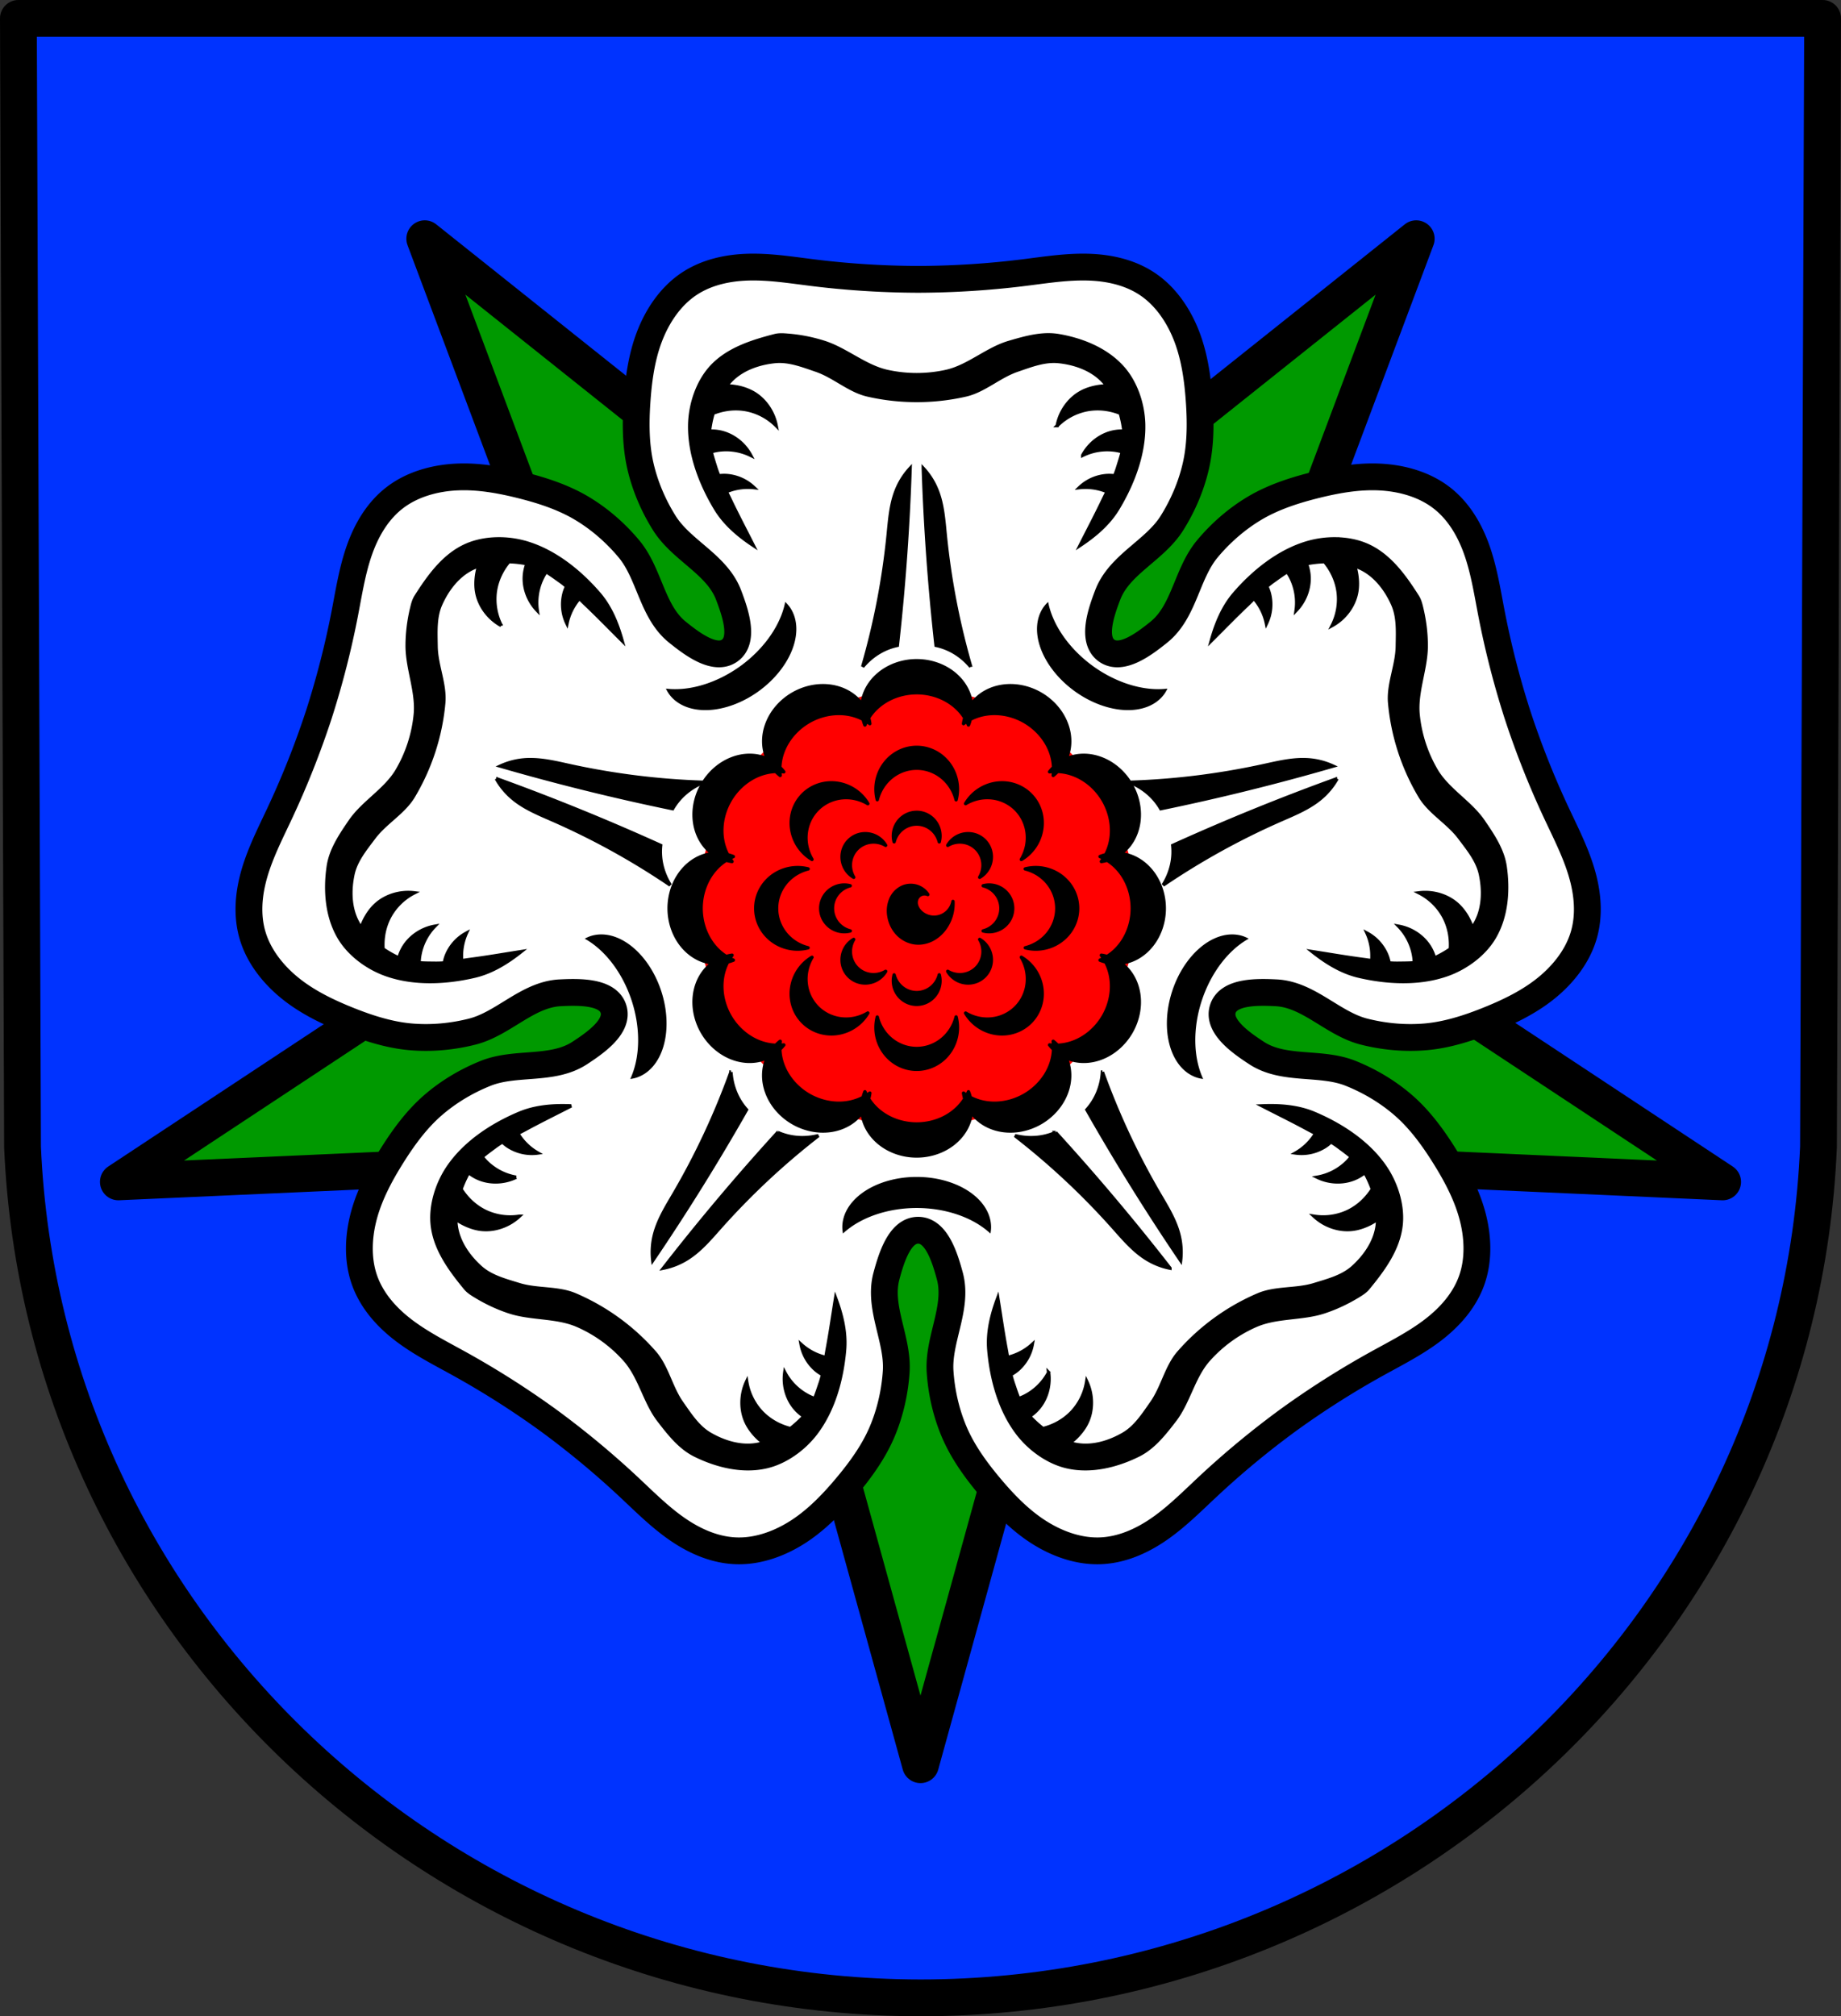
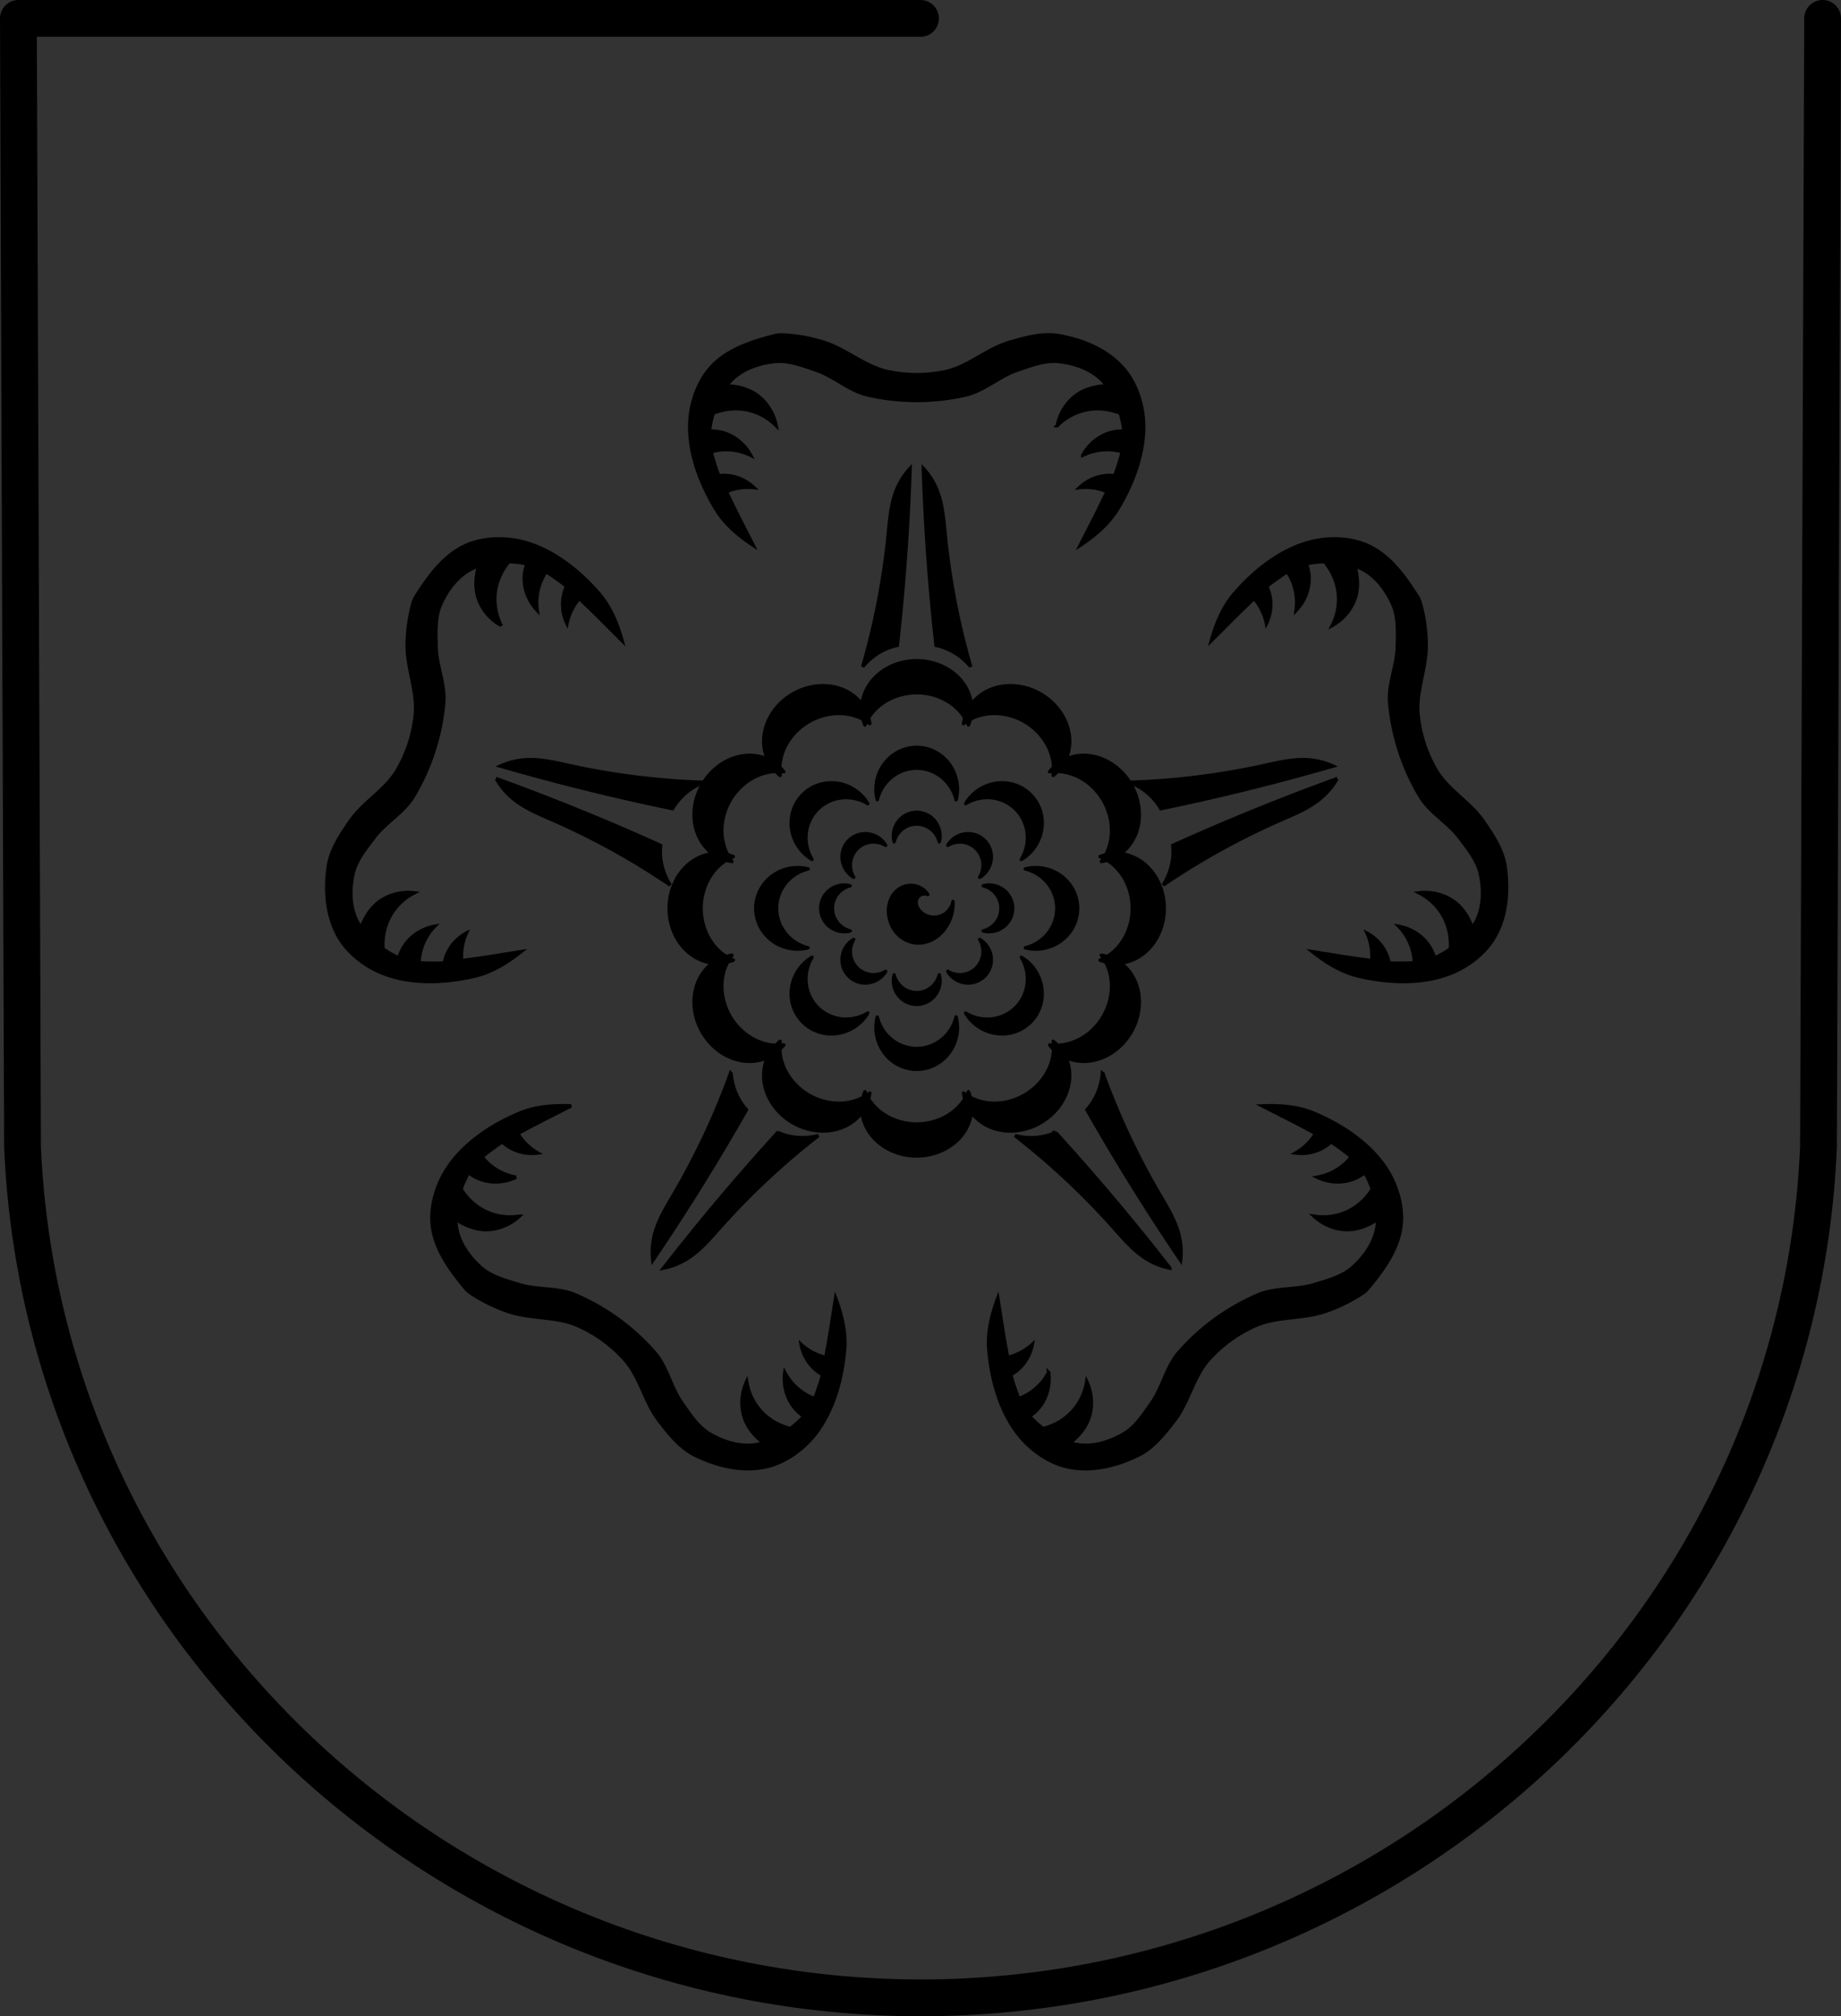
<svg xmlns="http://www.w3.org/2000/svg" width="550.394" height="602.651" viewBox="0 0 145.625 159.451">
  <rect x="0" y="0" width="145.625" height="159.451" fill="#333333" stroke="none" />
-   <path style="fill:#03f;fill-opacity:1;fill-rule:evenodd;stroke:none;stroke-width:2.91;stroke-linecap:round;stroke-linejoin:round;stroke-miterlimit:4;stroke-dasharray:none;stroke-opacity:1" d="m71.704 111.815-.326 89.247c-1.589 37.541-32.972 67.273-71.032 67.294-38.025-.046-69.42-29.788-71.03-67.294l-.327-89.247H.345Z" transform="translate(72.466 -110.36)" />
-   <path style="fill:#090;stroke:#000;stroke-width:2.91;stroke-linecap:round;stroke-linejoin:round;stroke-miterlimit:4;stroke-dasharray:none;stroke-opacity:1;fill-opacity:1" d="m-38.867 129.239 13.888 37.023 17.253 13.93-1.209-9.756 8.907 4.164-7.917-20.71zm78.426 0-30.922 24.65L.72 174.6l8.907-4.164-1.209 9.756 17.253-13.93zm-47.517 51.667-22.146 1.13-33 21.79 39.507-1.769 18.58-12.103-9.654-1.865zm16.609 0 6.712 7.183-9.653 1.865 18.58 12.103 39.507 1.77-33-21.791zm-13.062 9.488-5.77 21.409L.346 249.918l10.527-38.115-5.769-21.41-4.758 8.604z" transform="translate(72.466 -110.36)" />
-   <path style="fill:#fff;stroke:#000;stroke-width:8;stroke-linecap:round;stroke-linejoin:round;stroke-miterlimit:4;stroke-dasharray:none;stroke-opacity:1" d="M225.898 79.709a50.52 50.52 0 0 0-2.392.008c-6.383.156-12.896 1.573-18.244 5.29-5.277 3.67-9.115 9.394-11.469 15.624-2.354 6.23-3.246 13.001-3.676 19.672-.403 6.254-.351 12.684 1.047 18.773 1.39 6.054 3.909 11.892 7.168 17.067 5.153 8.18 15.662 12.263 19.139 21.394 1.945 5.109 4.848 13.334.375 16.584-4.474 3.25-11.399-2.053-15.657-5.482-7.609-6.129-8.243-17.385-14.431-24.815-3.914-4.699-8.688-8.898-14.016-12.092-5.358-3.212-11.459-5.247-17.531-6.796-6.477-1.653-13.192-2.9-19.844-2.586-6.652.312-13.282 2.193-18.402 6.078-5.189 3.937-8.55 9.692-10.672 15.715-.268.751-.514 1.51-.746 2.273-1.628 5.336-2.517 10.886-3.576 16.377a261.424 261.424 0 0 1-7.832 30.559 261.392 261.392 0 0 1-11.63 29.322c-2.37 5.064-4.913 10.078-6.734 15.351-.26.754-.507 1.512-.732 2.278-1.824 6.119-2.49 12.75-.607 18.986 1.857 6.153 6.115 11.57 11.312 15.734 5.197 4.164 11.362 7.106 17.572 9.577 5.824 2.316 11.955 4.256 18.178 4.808 6.187.549 12.519-.042 18.447-1.543 9.374-2.372 16.504-11.103 26.262-11.588 5.461-.27 14.182-.488 15.89 4.772 1.709 5.26-5.475 10.207-10.052 13.197-8.18 5.343-19.083 2.468-28.06 6.057-5.68 2.27-11.147 5.513-15.83 9.593-4.711 4.104-8.533 9.276-11.884 14.573-3.573 5.649-6.833 11.65-8.591 18.074-1.758 6.423-2.02 13.309.093 19.379 2.141 6.151 6.577 11.127 11.649 15.006.632.487 1.278.956 1.932 1.412 4.572 3.197 9.576 5.759 14.47 8.463a261.405 261.405 0 0 1 26.64 16.892 261.415 261.415 0 0 1 24.296 20.121c4.083 3.82 8.065 7.787 12.517 11.149.636.48 1.281.95 1.94 1.4 5.256 3.626 11.357 6.31 17.869 6.446 6.426.134 12.897-2.24 18.463-5.897 5.566-3.656 10.268-8.61 14.537-13.754 4.003-4.822 7.741-10.055 10.19-15.803 2.433-5.715 3.829-11.917 4.234-18.02.64-9.647-5.461-19.127-2.906-28.558 1.43-5.281 3.923-13.644 9.457-13.644 5.533 0 8.026 8.363 9.457 13.644 2.555 9.43-3.547 18.911-2.907 28.559.406 6.102 1.8 12.304 4.235 18.02 2.448 5.747 6.186 10.98 10.19 15.802 4.268 5.143 8.97 10.098 14.536 13.754 5.567 3.656 12.036 6.031 18.461 5.897 6.512-.137 12.614-2.82 17.87-6.446.658-.45 1.305-.92 1.94-1.4 4.454-3.362 8.435-7.329 12.518-11.149a261.42 261.42 0 0 1 24.295-20.12 261.404 261.404 0 0 1 26.64-16.893c4.895-2.704 9.9-5.266 14.472-8.463a50.468 50.468 0 0 0 1.93-1.412c5.071-3.88 9.509-8.855 11.65-15.006 2.112-6.07 1.85-12.956.092-19.379-1.759-6.423-5.017-12.425-8.59-18.074-3.35-5.297-7.172-10.469-11.883-14.573-4.684-4.08-10.152-7.323-15.83-9.593-8.978-3.59-19.88-.714-28.06-6.057-4.578-2.99-11.762-7.938-10.053-13.197 1.708-5.26 10.429-5.043 15.89-4.772 9.758.485 16.888 9.216 26.262 11.588 5.928 1.5 12.26 2.092 18.447 1.543 6.223-.552 12.353-2.492 18.176-4.808 6.21-2.471 12.377-5.413 17.574-9.577 5.197-4.163 9.455-9.581 11.313-15.734 1.882-6.235 1.216-12.867-.608-18.986a50.251 50.251 0 0 0-.732-2.278c-1.821-5.273-4.364-10.287-6.735-15.351a261.399 261.399 0 0 1-11.629-29.322 261.433 261.433 0 0 1-7.832-30.559c-1.059-5.49-1.948-11.04-3.576-16.377a50.662 50.662 0 0 0-.746-2.273c-2.122-6.023-5.483-11.778-10.672-15.715-5.12-3.885-11.75-5.766-18.402-6.078-6.652-.313-13.367.933-19.844 2.586-6.072 1.549-12.173 3.584-17.531 6.796-5.328 3.194-10.102 7.393-14.016 12.092-6.188 7.43-6.822 18.686-14.431 24.815-4.258 3.429-11.183 8.732-15.657 5.482-4.473-3.25-1.57-11.475.375-16.584 3.477-9.13 13.986-13.213 19.14-21.394 3.258-5.175 5.776-11.013 7.167-17.067 1.399-6.089 1.45-12.52 1.047-18.773-.43-6.67-1.322-13.442-3.676-19.672-2.353-6.23-6.19-11.955-11.467-15.623-5.348-3.718-11.863-5.135-18.246-5.291a50.479 50.479 0 0 0-2.392-.008c-5.578.102-11.13.97-16.68 1.66a261.419 261.419 0 0 1-31.482 1.996 261.42 261.42 0 0 1-31.483-1.996c-5.549-.69-11.101-1.558-16.68-1.66zm48.163 144.299c6.007 10.383 14.983 11.933 23.414 15.263 5.772 6.989 10.02 15.046 21.752 17.55-8.02 8.922-6.718 17.94-7.28 26.988-4.862 7.65-11.213 14.18-9.968 26.11-10.966-4.868-19.139-.845-27.918 1.417-8.78-2.262-16.955-6.285-27.92-1.416 1.244-11.93-5.105-18.462-9.967-26.111-.562-9.048.74-18.066-7.28-26.989 11.731-2.503 15.98-10.56 21.752-17.549 8.431-3.33 17.407-4.88 23.415-15.263z" transform="scale(.265)" />
-   <path style="fill:none;fill-rule:evenodd;stroke:#000;stroke-width:2.91;stroke-linecap:round;stroke-linejoin:round;stroke-miterlimit:4;stroke-dasharray:none;stroke-opacity:1" d="m71.704 111.815-.326 89.247c-1.589 37.541-32.972 67.273-71.032 67.294-38.025-.046-69.42-29.788-71.03-67.294l-.327-89.247H.345Z" transform="translate(72.466 -110.36)" />
+   <path style="fill:none;fill-rule:evenodd;stroke:#000;stroke-width:2.91;stroke-linecap:round;stroke-linejoin:round;stroke-miterlimit:4;stroke-dasharray:none;stroke-opacity:1" d="m71.704 111.815-.326 89.247c-1.589 37.541-32.972 67.273-71.032 67.294-38.025-.046-69.42-29.788-71.03-67.294l-.327-89.247H.345" transform="translate(72.466 -110.36)" />
  <path style="fill:#000;stroke:#000;stroke-width:.265px;stroke-linecap:butt;stroke-linejoin:miter;stroke-opacity:1" d="M10.276 136.84c-.988.035-1.984.323-2.939.604-1.737.51-3.208 1.903-4.97 2.293a10.834 10.834 0 0 1-4.642 0c-1.763-.39-3.247-1.734-4.971-2.293a12.862 12.862 0 0 0-2.927-.575c-.331-.027-.672-.05-.995.032-1.836.473-3.84 1.098-5.138 2.594-.994 1.148-1.56 2.825-1.602 4.404-.06 2.353.858 4.733 2.044 6.698.733 1.213 1.84 2.137 2.983 2.895-.61-1.205-1.24-2.398-1.823-3.62-.1-.21-.206-.42-.311-.63a4.385 4.385 0 0 1 2.187-.319 3.484 3.484 0 0 0-2.197-.96 3.255 3.255 0 0 0-.581.025 7.669 7.669 0 0 1-.242-.66c-.126-.405-.262-.82-.366-1.24a4.43 4.43 0 0 1 .473-.11 4.39 4.39 0 0 1 2.656.393c-.537-1.003-1.516-1.716-2.58-1.88a3.685 3.685 0 0 0-.68-.039c.055-.47.151-.947.288-1.412.327-.13.665-.228 1.01-.287a4.599 4.599 0 0 1 1.568 0 4.569 4.569 0 0 1 2.409 1.267c-.22-1.133-.942-2.14-1.905-2.654a4.252 4.252 0 0 0-1.28-.423 5.607 5.607 0 0 0-.744-.072 4.8 4.8 0 0 1 .35-.41c.905-.94 2.238-1.381 3.481-1.509 1.104-.113 2.209.326 3.268.687 1.41.481 2.608 1.621 4.054 1.954 2.539.585 5.245.585 7.784 0 1.445-.333 2.644-1.473 4.054-1.954 1.058-.361 2.163-.8 3.268-.687 1.242.128 2.576.57 3.48 1.509.124.128.24.265.35.41-.248.01-.497.03-.743.072-.442.077-.88.208-1.28.423-.964.514-1.686 1.521-1.905 2.654a4.567 4.567 0 0 1 2.408-1.267 4.602 4.602 0 0 1 1.569 0 4.95 4.95 0 0 1 1.01.287c.136.465.232.941.288 1.412h-.01a3.641 3.641 0 0 0-.67.039c-1.064.164-2.043.877-2.58 1.88a4.39 4.39 0 0 1 2.655-.392c.16.027.317.066.473.11-.104.42-.24.834-.366 1.239-.07.225-.151.445-.24.661a3.255 3.255 0 0 0-.583-.025 3.484 3.484 0 0 0-2.197.96 4.385 4.385 0 0 1 2.188.318c-.105.21-.211.42-.312.63-.582 1.222-1.213 2.415-1.823 3.62 1.143-.758 2.251-1.682 2.983-2.895 1.187-1.965 2.104-4.345 2.044-6.698-.041-1.579-.608-3.256-1.602-4.404-1.297-1.496-3.273-2.279-5.137-2.594a4.88 4.88 0 0 0-.983-.06zM-.475 147.4a5.619 5.619 0 0 0-1.12 1.81c-.415 1.083-.5 2.273-.616 3.439a57.994 57.994 0 0 1-2.017 10.437c.382-.462.839-.852 1.344-1.146a4.748 4.748 0 0 1 1.4-.543 179.46 179.46 0 0 0 1.009-13.997zm1.042 0a179.759 179.759 0 0 0 1.008 13.997c.488.104.962.287 1.4.543.506.294.962.684 1.344 1.146a57.995 57.995 0 0 1-2.016-10.437c-.116-1.166-.201-2.356-.616-3.44a5.619 5.619 0 0 0-1.12-1.81Zm-33.778 5.576c-.806.023-1.598.176-2.298.471-1.824.77-3.037 2.484-4.055 4.085-.179.28-.261.612-.338.935-.23.965-.357 1.963-.358 2.962 0 1.813.818 3.64.644 5.437a10.831 10.831 0 0 1-1.434 4.413c-.916 1.556-2.695 2.525-3.717 4.02-.562.82-1.145 1.679-1.483 2.608-.112.31-.197.627-.246.953-.276 1.871-.143 3.992.88 5.688.783 1.3 2.204 2.358 3.693 2.885 2.218.785 4.766.648 7 .127 1.38-.322 2.602-1.09 3.677-1.943-1.335.208-2.665.44-4.006.615-.232.03-.464.066-.696.101a4.385 4.385 0 0 1 .373-2.178 3.485 3.485 0 0 0-1.592 1.792c-.07.182-.118.37-.155.562a7.67 7.67 0 0 1-.704.025c-.424-.005-.86-.004-1.291-.036.006-.162.017-.323.041-.483a4.39 4.39 0 0 1 1.194-2.404c-1.12.2-2.1.91-2.585 1.872a3.641 3.641 0 0 0-.248.635 8.592 8.592 0 0 1-1.253-.71 4.96 4.96 0 0 1 .039-1.05 4.6 4.6 0 0 1 .484-1.491 4.568 4.568 0 0 1 1.95-1.9c-1.146-.141-2.327.234-3.113.991-.328.316-.588.691-.798 1.088-.116.221-.213.452-.299.685a4.804 4.804 0 0 1-.282-.46c-.614-1.15-.62-2.555-.358-3.777.233-1.085.992-2 1.663-2.895.893-1.192 2.348-1.98 3.111-3.251a17.495 17.495 0 0 0 2.406-7.404c.13-1.477-.583-2.97-.605-4.459-.016-1.118-.093-2.305.357-3.32.505-1.142 1.337-2.274 2.51-2.844.16-.078.327-.146.498-.206-.068.24-.125.482-.16.73-.064.444-.074.9.006 1.348.19 1.075.925 2.074 1.935 2.632a4.57 4.57 0 0 1-.46-2.683c.073-.52.24-1.025.485-1.491.162-.31.36-.601.585-.872.484.014.967.07 1.432.162l-.004.01a3.693 3.693 0 0 0-.17.65c-.173 1.062.203 2.213.99 3.034a4.39 4.39 0 0 1 .449-2.647c.075-.144.16-.281.25-.416.368.228.72.486 1.065.73.193.137.377.283.554.435a3.253 3.253 0 0 0-.203.546 3.484 3.484 0 0 0 .233 2.386c.148-.73.49-1.413.98-1.982.167.165.334.33.504.49.981.932 1.92 1.901 2.878 2.854-.368-1.322-.904-2.661-1.832-3.733-1.501-1.735-3.481-3.344-5.737-4.013a7.708 7.708 0 0 0-2.386-.309zm66.513 0a7.707 7.707 0 0 0-2.385.31c-2.256.669-4.236 2.277-5.738 4.012-.927 1.072-1.463 2.411-1.831 3.733.957-.953 1.896-1.922 2.878-2.853.17-.161.337-.326.504-.49.49.568.831 1.252.979 1.98a3.484 3.484 0 0 0 .233-2.385 3.25 3.25 0 0 0-.203-.546c.178-.152.361-.298.554-.434.345-.245.698-.503 1.065-.73.09.134.176.272.25.415a4.39 4.39 0 0 1 .449 2.647c.788-.82 1.163-1.972.99-3.034a3.692 3.692 0 0 0-.17-.65c0-.004-.002-.006-.004-.01a8.595 8.595 0 0 1 1.432-.162c.226.27.424.562.586.872.244.466.412.97.485 1.491a4.57 4.57 0 0 1-.46 2.683c1.01-.558 1.744-1.557 1.935-2.632.08-.448.07-.904.006-1.349a5.6 5.6 0 0 0-.16-.73c.17.061.337.13.498.207 1.173.57 2.004 1.702 2.51 2.844.45 1.015.373 2.202.357 3.32-.022 1.49-.736 2.982-.606 4.46a17.495 17.495 0 0 0 2.407 7.403c.763 1.272 2.217 2.06 3.11 3.251.671.895 1.43 1.81 1.664 2.896.262 1.22.255 2.626-.359 3.776a4.806 4.806 0 0 1-.281.46 5.703 5.703 0 0 0-.3-.685 4.251 4.251 0 0 0-.797-1.088c-.786-.756-1.968-1.132-3.113-.99a4.568 4.568 0 0 1 1.95 1.899 4.6 4.6 0 0 1 .484 1.492c.05.346.062.698.039 1.049-.4.273-.822.512-1.253.71l-.003-.01a3.642 3.642 0 0 0-.245-.625c-.485-.961-1.466-1.671-2.585-1.872a4.39 4.39 0 0 1 1.193 2.405c.024.16.036.32.042.482-.431.032-.868.03-1.291.036a7.742 7.742 0 0 1-.704-.025 3.255 3.255 0 0 0-.155-.562 3.484 3.484 0 0 0-1.592-1.792c.31.676.434 1.43.373 2.178-.232-.035-.464-.07-.696-.1-1.342-.177-2.671-.408-4.006-.616 1.075.853 2.296 1.621 3.676 1.943 2.235.52 4.783.658 7-.127 1.49-.527 2.91-1.584 3.694-2.884 1.022-1.696 1.156-3.818.88-5.688a4.878 4.878 0 0 0-.247-.954c-.338-.929-.92-1.787-1.482-2.608-1.022-1.494-2.801-2.463-3.717-4.02a10.831 10.831 0 0 1-1.435-4.413c-.174-1.797.645-3.624.644-5.437 0-.999-.128-1.997-.357-2.962-.077-.323-.16-.654-.339-.935-1.017-1.6-2.23-3.314-4.055-4.085-.699-.295-1.491-.448-2.298-.47zm-63.685 17.457a5.617 5.617 0 0 0-2.502.513 179.708 179.708 0 0 0 13.623 3.367 4.75 4.75 0 0 1 .95-1.164c.435-.39.947-.704 1.505-.924a57.994 57.994 0 0 1-10.55-1.308c-1-.22-2.013-.466-3.026-.484zm60.858 0c-1.014.018-2.026.265-3.027.483a57.994 57.994 0 0 1-10.549 1.309c.558.22 1.07.534 1.505.924.379.337.7.731.95 1.164a179.42 179.42 0 0 0 13.623-3.367 5.617 5.617 0 0 0-2.067-.507c-.145-.007-.29-.009-.435-.007zm-63.682 1.503c.343.615.813 1.17 1.375 1.625.902.73 2.008 1.179 3.08 1.649a57.995 57.995 0 0 1 9.303 5.144 5.056 5.056 0 0 1-.675-1.633 4.746 4.746 0 0 1-.083-1.5 179.449 179.449 0 0 0-13-5.285zm66.506 0a179.747 179.747 0 0 0-13 5.286 4.746 4.746 0 0 1-.083 1.499 5.056 5.056 0 0 1-.675 1.633 57.995 57.995 0 0 1 9.303-5.144c1.072-.47 2.178-.92 3.08-1.649a5.618 5.618 0 0 0 1.375-1.625zm-47.945 23.207a57.994 57.994 0 0 1-4.504 9.629c-.591 1.01-1.221 2.023-1.523 3.144a5.618 5.618 0 0 0-.157 2.122 179.675 179.675 0 0 0 7.412-11.916 4.749 4.749 0 0 1-.814-1.262 5.054 5.054 0 0 1-.414-1.717zm29.383 0a5.051 5.051 0 0 1-.414 1.717 4.75 4.75 0 0 1-.814 1.262 179.476 179.476 0 0 0 7.413 11.916c.084-.7.03-1.425-.158-2.122-.301-1.12-.932-2.134-1.523-3.144a57.994 57.994 0 0 1-4.504-9.63zm-42.538 2.66c-1.212-.014-2.457.12-3.599.602-2.114.892-4.256 2.278-5.59 4.216-.895 1.302-1.423 2.992-1.293 4.504.17 1.973 1.424 3.657 2.631 5.12.213.257.502.437.786.61.847.517 1.756.947 2.706 1.256 1.724.561 3.714.347 5.37 1.068a10.833 10.833 0 0 1 3.753 2.728c1.198 1.352 1.57 3.343 2.675 4.777.607.788 1.243 1.607 2.022 2.215l.001.001c.26.203.536.382.831.53 1.694.84 3.753 1.369 5.682.92 1.478-.343 2.922-1.367 3.884-2.62 1.432-1.868 2.088-4.333 2.284-6.62.12-1.411-.233-2.81-.712-4.096-.215 1.334-.405 2.67-.653 4-.042.23-.08.462-.118.694a4.384 4.384 0 0 1-1.957-1.029c.149.82.59 1.558 1.213 2.068.15.123.315.227.485.321a7.694 7.694 0 0 1-.193.678c-.136.4-.27.816-.433 1.216a4.445 4.445 0 0 1-.446-.188 4.391 4.391 0 0 1-1.918-1.878c-.155 1.126.217 2.279.982 3.037.159.158.333.3.518.426l.009.005c-.322.348-.68.676-1.064.972a4.955 4.955 0 0 1-.985-.361 4.598 4.598 0 0 1-1.269-.922 4.57 4.57 0 0 1-1.204-2.441c-.489 1.045-.497 2.285-.02 3.267.2.41.475.772.788 1.094.174.18.364.342.56.497-.174.051-.35.094-.525.125-1.284.228-2.622-.199-3.703-.826-.96-.557-1.596-1.561-2.24-2.476-.857-1.218-1.156-2.845-2.13-3.964a17.495 17.495 0 0 0-6.298-4.576c-1.365-.58-3.004-.363-4.428-.803-1.069-.33-2.22-.624-3.047-1.365-.93-.834-1.75-1.974-1.929-3.266a4.907 4.907 0 0 1-.043-.538c.207.139.42.268.645.378.403.198.834.349 1.284.412 1.081.15 2.258-.24 3.102-1.028a4.57 4.57 0 0 1-2.694-.39c-.473-.231-.9-.547-1.268-.923a4.954 4.954 0 0 1-.649-.826c.163-.456.365-.898.597-1.312l.008.007c.177.137.365.26.565.363.957.492 2.168.49 3.192-.005a4.391 4.391 0 0 1-2.38-1.244 4.415 4.415 0 0 1-.316-.367c.33-.278.684-.534 1.023-.787.19-.14.385-.27.585-.392.142.132.292.256.456.361a3.485 3.485 0 0 0 2.341.516 4.385 4.385 0 0 1-1.582-1.544c.208-.108.417-.215.622-.327 1.19-.646 2.4-1.24 3.603-1.856a17.313 17.313 0 0 0-.517-.014zm55.693 0c-.173.001-.345.006-.517.013 1.202.617 2.414 1.21 3.603 1.857.206.111.415.219.623.327a4.385 4.385 0 0 1-1.582 1.543 3.485 3.485 0 0 0 2.341-.515c.164-.105.314-.229.456-.362.2.123.395.252.584.393.34.252.694.508 1.024.787-.1.128-.205.251-.318.367a4.39 4.39 0 0 1-2.378 1.243c1.023.496 2.234.498 3.191.005a3.685 3.685 0 0 0 .574-.369c.232.414.433.856.596 1.312a4.951 4.951 0 0 1-.648.826 4.599 4.599 0 0 1-1.269.922 4.569 4.569 0 0 1-2.693.39c.843.789 2.02 1.179 3.101 1.028.451-.062.881-.213 1.284-.41.224-.111.438-.24.645-.38a4.907 4.907 0 0 1-.043.539c-.179 1.291-.999 2.432-1.929 3.266-.826.74-1.978 1.035-3.047 1.365-1.423.44-3.063.222-4.428.803a17.495 17.495 0 0 0-6.298 4.576c-.973 1.119-1.273 2.746-2.13 3.964-.644.914-1.28 1.919-2.24 2.476-1.08.627-2.419 1.054-3.702.826a4.794 4.794 0 0 1-.525-.125c.196-.155.385-.318.559-.497.313-.322.59-.685.788-1.094.477-.982.47-2.222-.02-3.267a4.57 4.57 0 0 1-1.203 2.44 4.6 4.6 0 0 1-1.27.923 4.952 4.952 0 0 1-.985.36 8.596 8.596 0 0 1-1.063-.972 3.643 3.643 0 0 0 .527-.43c.764-.758 1.137-1.91.981-3.038a4.39 4.39 0 0 1-1.917 1.879 4.446 4.446 0 0 1-.447.188c-.163-.4-.297-.815-.433-1.216a7.696 7.696 0 0 1-.193-.678 3.25 3.25 0 0 0 .485-.321 3.485 3.485 0 0 0 1.213-2.068 4.384 4.384 0 0 1-1.956 1.028c-.038-.231-.077-.463-.12-.693-.247-1.33-.437-2.666-.652-4-.48 1.286-.832 2.684-.711 4.096.195 2.286.852 4.752 2.283 6.62.962 1.253 2.406 2.277 3.885 2.62 1.929.449 3.988-.08 5.681-.921.296-.147.571-.327.831-.53.78-.608 1.417-1.427 2.024-2.215 1.105-1.434 1.476-3.426 2.674-4.778a10.833 10.833 0 0 1 3.754-2.728c1.655-.72 3.646-.506 5.37-1.067.95-.31 1.86-.74 2.706-1.256.283-.173.573-.354.785-.61 1.208-1.463 2.462-3.147 2.631-5.12.13-1.512-.398-3.203-1.293-4.504-1.333-1.938-3.476-3.324-5.59-4.216-1.142-.482-2.387-.616-3.599-.603zm-38.836 2.117a179.41 179.41 0 0 0-9.044 10.73 5.617 5.617 0 0 0 1.97-.805c.973-.633 1.742-1.546 2.52-2.42a57.993 57.993 0 0 1 7.767-7.258c-.58.15-1.18.196-1.761.137a4.747 4.747 0 0 1-1.452-.384zm21.98 0a4.745 4.745 0 0 1-1.452.384 5.054 5.054 0 0 1-1.762-.137 57.997 57.997 0 0 1 7.767 7.258c.779.874 1.548 1.787 2.52 2.42.606.394 1.28.67 1.97.805a179.73 179.73 0 0 0-9.044-10.73z" transform="translate(72.466 -110.36)" />
-   <path style="opacity:1;fill:#000;fill-opacity:1;fill-rule:evenodd;stroke:none;stroke-width:.529;stroke-linecap:round;stroke-linejoin:round;stroke-miterlimit:4;stroke-dasharray:none;stroke-opacity:1;paint-order:markers fill stroke" d="M-10.354 157.964a4.901 7.222 53.997 0 1-3.53 5.06 4.901 7.222 53.997 0 1-5.907 1.793 3.978 5.884 53.997 0 0 .252.436 3.978 5.884 53.997 0 0 7.1-.241 3.978 5.884 53.997 0 0 2.42-6.678 3.978 5.884 53.997 0 0-.335-.37zm20.796 0a5.884 3.978 36.003 0 0-.336.37 5.884 3.978 36.003 0 0 2.422 6.678 5.884 3.978 36.003 0 0 7.1.24 5.884 3.978 36.003 0 0 .25-.435 7.222 4.901 36.003 0 1-5.906-1.793 7.222 4.901 36.003 0 1-3.53-5.06zm-35.529 26.298a5.884 3.978 72.003 0 0-.67.128 5.884 3.978 72.003 0 0-.455.204 7.222 4.901 72.003 0 1 3.72 4.922 7.222 4.901 72.003 0 1-.12 6.171 5.884 3.978 72.003 0 0 .491-.104 5.884 3.978 72.003 0 0 1.966-6.826 5.884 3.978 72.003 0 0-4.932-4.495zm50.269 0a3.978 5.884 17.997 0 0-4.932 4.495 3.978 5.884 17.997 0 0 1.966 6.826 3.978 5.884 17.997 0 0 .491.104 4.901 7.222 17.997 0 1-.12-6.17 4.901 7.222 17.997 0 1 3.72-4.923 3.978 5.884 17.997 0 0-.455-.204 3.978 5.884 17.997 0 0-.67-.128zM.046 203.434a5.884 3.978 0 0 0-5.885 3.979 5.884 3.978 0 0 0 .054.496 7.222 4.901 0 0 1 5.83-2.018 7.222 4.901 0 0 1 5.833 2.021 5.884 3.978 0 0 0 .052-.5 5.884 3.978 0 0 0-5.884-3.978z" transform="translate(72.466 -110.36)" />
  <g transform="translate(72.165 -110.36)">
-     <circle r="17.173" cy="182.195" cx=".346" style="opacity:1;fill:red;fill-opacity:1;fill-rule:evenodd;stroke:red;stroke-width:.265;stroke-linecap:round;stroke-linejoin:round;stroke-miterlimit:4;stroke-dasharray:none;stroke-opacity:1;paint-order:markers fill stroke" />
    <path d="M.346 162.61a4.347 3.815 0 0 0-4.323 3.451 3.815 4.347 60 0 0-5.469-.827 3.815 4.347 60 0 0-2.018 5.15 3.815 4.347 30 0 0-5.15 2.019 3.815 4.347 30 0 0 .817 5.466 3.815 4.347 0 0 0-3.44 4.325 3.815 4.347 0 0 0 3.445 4.323 4.347 3.815 60 0 0-.822 5.47 4.347 3.815 60 0 0 5.146 2.02 4.347 3.815 30 0 0 2.023 5.148 4.347 3.815 30 0 0 5.466-.823 4.347 3.815 0 0 0 4.325 3.446 4.347 3.815 0 0 0 4.323-3.45 3.815 4.347 60 0 0 5.47.827 3.815 4.347 60 0 0 2.018-5.15 3.815 4.347 30 0 0 5.15-2.018 3.815 4.347 30 0 0-.818-5.467 3.815 4.347 0 0 0 3.441-4.326 3.815 4.347 0 0 0-3.446-4.322 4.347 3.815 60 0 0 .823-5.469 4.347 3.815 60 0 0-5.146-2.02 4.347 3.815 30 0 0-2.022-5.149 4.347 3.815 30 0 0-5.467.824 4.347 3.815 0 0 0-4.326-3.447zm0 2.532a4.347 3.815 0 0 1 3.804 1.985 4.347 3.815 30 0 0-.099.46 4.347 3.815 30 0 1 .256-.18 4.347 3.815 0 0 1 .135.284 4.347 3.815 0 0 0 .142-.445 4.347 3.815 30 0 1 4.289.181 4.347 3.815 30 0 1 2.301 3.621 4.347 3.815 60 0 0-.316.349 4.347 3.815 60 0 1 .313-.028 4.347 3.815 30 0 1-.026.313 4.347 3.815 30 0 0 .346-.314 4.347 3.815 60 0 1 3.623 2.3 4.347 3.815 60 0 1 .183 4.287 3.815 4.347 0 0 0-.447.144 3.815 4.347 0 0 1 .283.132 4.347 3.815 60 0 1-.179.259 4.347 3.815 60 0 0 .459-.1 3.815 4.347 0 0 1 1.986 3.804A3.815 4.347 0 0 1 15.412 186a3.815 4.347 30 0 0-.459-.1 3.815 4.347 30 0 1 .178.257 3.815 4.347 0 0 1-.282.134 3.815 4.347 0 0 0 .446.143 3.815 4.347 30 0 1-.181 4.288 3.815 4.347 30 0 1-3.622 2.301 3.815 4.347 60 0 0-.348-.315 3.815 4.347 60 0 1 .027.313 3.815 4.347 30 0 1-.312-.027 3.815 4.347 30 0 0 .314.347 3.815 4.347 60 0 1-2.301 3.622 3.815 4.347 60 0 1-4.287.183 4.347 3.815 0 0 0-.143-.447 4.347 3.815 0 0 1-.133.285 3.815 4.347 60 0 1-.258-.18 3.815 4.347 60 0 0 .099.458 4.347 3.815 0 0 1-3.804 1.986 4.347 3.815 0 0 1-3.803-1.986 4.347 3.815 30 0 0 .098-.458 4.347 3.815 30 0 1-.255.179 4.347 3.815 0 0 1-.135-.285 4.347 3.815 0 0 0-.143.447 4.347 3.815 30 0 1-4.288-.182 4.347 3.815 30 0 1-2.3-3.621 4.347 3.815 60 0 0 .314-.348 4.347 3.815 60 0 1-.311.027 4.347 3.815 30 0 1 .026-.313 4.347 3.815 30 0 0-.348.315 4.347 3.815 60 0 1-3.622-2.301 4.347 3.815 60 0 1-.183-4.287 3.815 4.347 0 0 0 .448-.145 3.815 4.347 0 0 1-.284-.131 4.347 3.815 60 0 1 .18-.259 4.347 3.815 60 0 0-.458.1 3.815 4.347 0 0 1-1.988-3.805 3.815 4.347 0 0 1 1.986-3.804 3.815 4.347 30 0 0 .458.1 3.815 4.347 30 0 1-.178-.257 3.815 4.347 0 0 1 .283-.134 3.815 4.347 0 0 0-.447-.143 3.815 4.347 30 0 1 .182-4.287 3.815 4.347 30 0 1 3.623-2.301 3.815 4.347 60 0 0 .347.314 3.815 4.347 60 0 1-.028-.313 3.815 4.347 30 0 1 .314.028 3.815 4.347 30 0 0-.315-.349 3.815 4.347 60 0 1 2.3-3.621 3.815 4.347 60 0 1 4.289-.181 4.347 3.815 0 0 0 .143.446 4.347 3.815 0 0 1 .133-.285 3.815 4.347 60 0 1 .257.18 3.815 4.347 60 0 0-.098-.458 4.347 3.815 0 0 1 3.803-1.987z" style="opacity:1;fill:#000;fill-opacity:1;fill-rule:evenodd;stroke:#000;stroke-width:.265;stroke-linecap:round;stroke-linejoin:round;stroke-miterlimit:4;stroke-dasharray:none;stroke-opacity:1;paint-order:markers fill stroke" />
  </g>
  <path style="opacity:1;fill:#000;fill-opacity:1;fill-rule:evenodd;stroke:#000;stroke-width:.265;stroke-linecap:round;stroke-linejoin:round;stroke-miterlimit:4;stroke-dasharray:none;stroke-opacity:1;paint-order:markers fill stroke" d="M.046 169.464a3.223 3.316 0 0 0-3.223 3.317 3.223 3.316 0 0 0 .104.82 3.223 3.316 0 0 1 3.119-2.488 3.223 3.316 0 0 1 3.118 2.495 3.223 3.316 0 0 0 .105-.827 3.223 3.316 0 0 0-3.223-3.317zm-6.751 2.804a3.316 3.223 45 0 0-2.251.925 3.316 3.223 45 0 0 .066 4.624 3.316 3.223 45 0 0 .654.507 3.316 3.223 45 0 1 .446-3.966 3.316 3.223 45 0 1 3.97-.44 3.316 3.223 45 0 0-.512-.66 3.316 3.223 45 0 0-2.373-.99zm13.406.002a3.223 3.316 45 0 0-2.278.99 3.223 3.316 45 0 0-.507.653 3.223 3.316 45 0 1 3.966.446 3.223 3.316 45 0 1 .44 3.97 3.223 3.316 45 0 0 .66-.511 3.223 3.316 45 0 0 .066-4.625 3.223 3.316 45 0 0-2.347-.923zm-16.07 6.702a3.316 3.223 0 0 0-3.316 3.223 3.316 3.223 0 0 0 3.317 3.223 3.316 3.223 0 0 0 .82-.104 3.316 3.223 0 0 1-2.488-3.119 3.316 3.223 0 0 1 2.495-3.119 3.316 3.223 0 0 0-.827-.104zm18.83 0a3.316 3.223 0 0 0-.829.104 3.316 3.223 0 0 1 2.496 3.12 3.316 3.223 0 0 1-2.489 3.118 3.316 3.223 0 0 0 .821.104 3.316 3.223 0 0 0 3.316-3.223 3.316 3.223 0 0 0-3.316-3.223zm-1.138 7.09a3.316 3.223 45 0 1-.441 3.97 3.316 3.223 45 0 1-3.966.445 3.316 3.223 45 0 0 .508.654 3.316 3.223 45 0 0 4.624.066 3.316 3.223 45 0 0-.066-4.624 3.316 3.223 45 0 0-.66-.512zm-16.56.004a3.223 3.316 45 0 0-.653.507 3.223 3.316 45 0 0-.066 4.623 3.223 3.316 45 0 0 4.624-.065 3.223 3.316 45 0 0 .511-.659 3.223 3.316 45 0 1-3.97-.44 3.223 3.316 45 0 1-.445-3.966zm11.401 4.715a3.223 3.316 0 0 1-3.118 2.496 3.223 3.316 0 0 1-3.12-2.489 3.223 3.316 0 0 0-.103.821 3.223 3.316 0 0 0 3.223 3.316 3.223 3.316 0 0 0 3.223-3.316 3.223 3.316 0 0 0-.105-.827zM.046 174.603A1.846 1.868 0 0 0-1.8 176.47a1.846 1.868 0 0 0 .06.462 1.846 1.868 0 0 1 1.786-1.402 1.846 1.868 0 0 1 1.785 1.406 1.846 1.868 0 0 0 .06-.466 1.846 1.868 0 0 0-1.845-1.868zm-4.086 1.688a1.868 1.846 45 0 0-1.282.535 1.868 1.846 45 0 0 .016 2.626 1.868 1.846 45 0 0 .372.287 1.868 1.846 45 0 1 .268-2.256 1.868 1.846 45 0 1 2.255-.272 1.868 1.846 45 0 0-.286-.369 1.868 1.846 45 0 0-1.343-.551zm8.117 0a1.846 1.868 45 0 0-1.289.551 1.846 1.868 45 0 0-.285.37 1.846 1.868 45 0 1 2.254.271 1.846 1.868 45 0 1 .269 2.256 1.846 1.868 45 0 0 .372-.287 1.846 1.868 45 0 0 .016-2.626 1.846 1.868 45 0 0-1.337-.535zm-9.755 4.058a1.868 1.846 0 0 0-1.868 1.846 1.868 1.846 0 0 0 1.868 1.845 1.868 1.846 0 0 0 .466-.06 1.868 1.846 0 0 1-1.405-1.785 1.868 1.846 0 0 1 1.402-1.786 1.868 1.846 0 0 0-.463-.06zm11.447 0a1.868 1.846 0 0 0-.462.06 1.868 1.846 0 0 1 1.402 1.786 1.868 1.846 0 0 1-1.406 1.785 1.868 1.846 0 0 0 .466.06 1.868 1.846 0 0 0 1.869-1.845 1.868 1.846 0 0 0-1.869-1.846zm-6.286.03c-.187.01-.373.052-.546.126a1.839 1.839 0 0 0-.936.95 2.408 2.408 0 0 0-.158 1.337c.083.537.326 1.051.704 1.44.379.39.894.65 1.435.698.456.042.92-.065 1.325-.28a2.94 2.94 0 0 0 1.011-.913 3.352 3.352 0 0 0 .597-2.089 1.538 1.538 0 0 1-.944 1.144 1.528 1.528 0 0 1-1.641-.348 1.146 1.146 0 0 1-.295-.485.772.772 0 0 1 .046-.56.663.663 0 0 1 .364-.315.663.663 0 0 1 .481.018 1.64 1.64 0 0 0-.886-.658 1.629 1.629 0 0 0-.557-.065zm-4.42 4.273a1.846 1.868 45 0 0-.37.285 1.846 1.868 45 0 0-.015 2.626 1.846 1.868 45 0 0 2.625-.016 1.846 1.868 45 0 0 .288-.372 1.846 1.868 45 0 1-2.257-.269 1.846 1.868 45 0 1-.271-2.254zm9.966 0a1.868 1.846 45 0 1-.272 2.254 1.868 1.846 45 0 1-2.256.269 1.868 1.846 45 0 0 .287.372 1.868 1.846 45 0 0 2.626.016 1.868 1.846 45 0 0-.016-2.626 1.868 1.846 45 0 0-.37-.285zm-3.198 2.8a1.846 1.868 0 0 1-1.785 1.406 1.846 1.868 0 0 1-1.786-1.402 1.846 1.868 0 0 0-.06.462 1.846 1.868 0 0 0 1.846 1.868 1.846 1.868 0 0 0 1.845-1.868 1.846 1.868 0 0 0-.06-.466z" transform="translate(72.466 -110.36)" />
</svg>